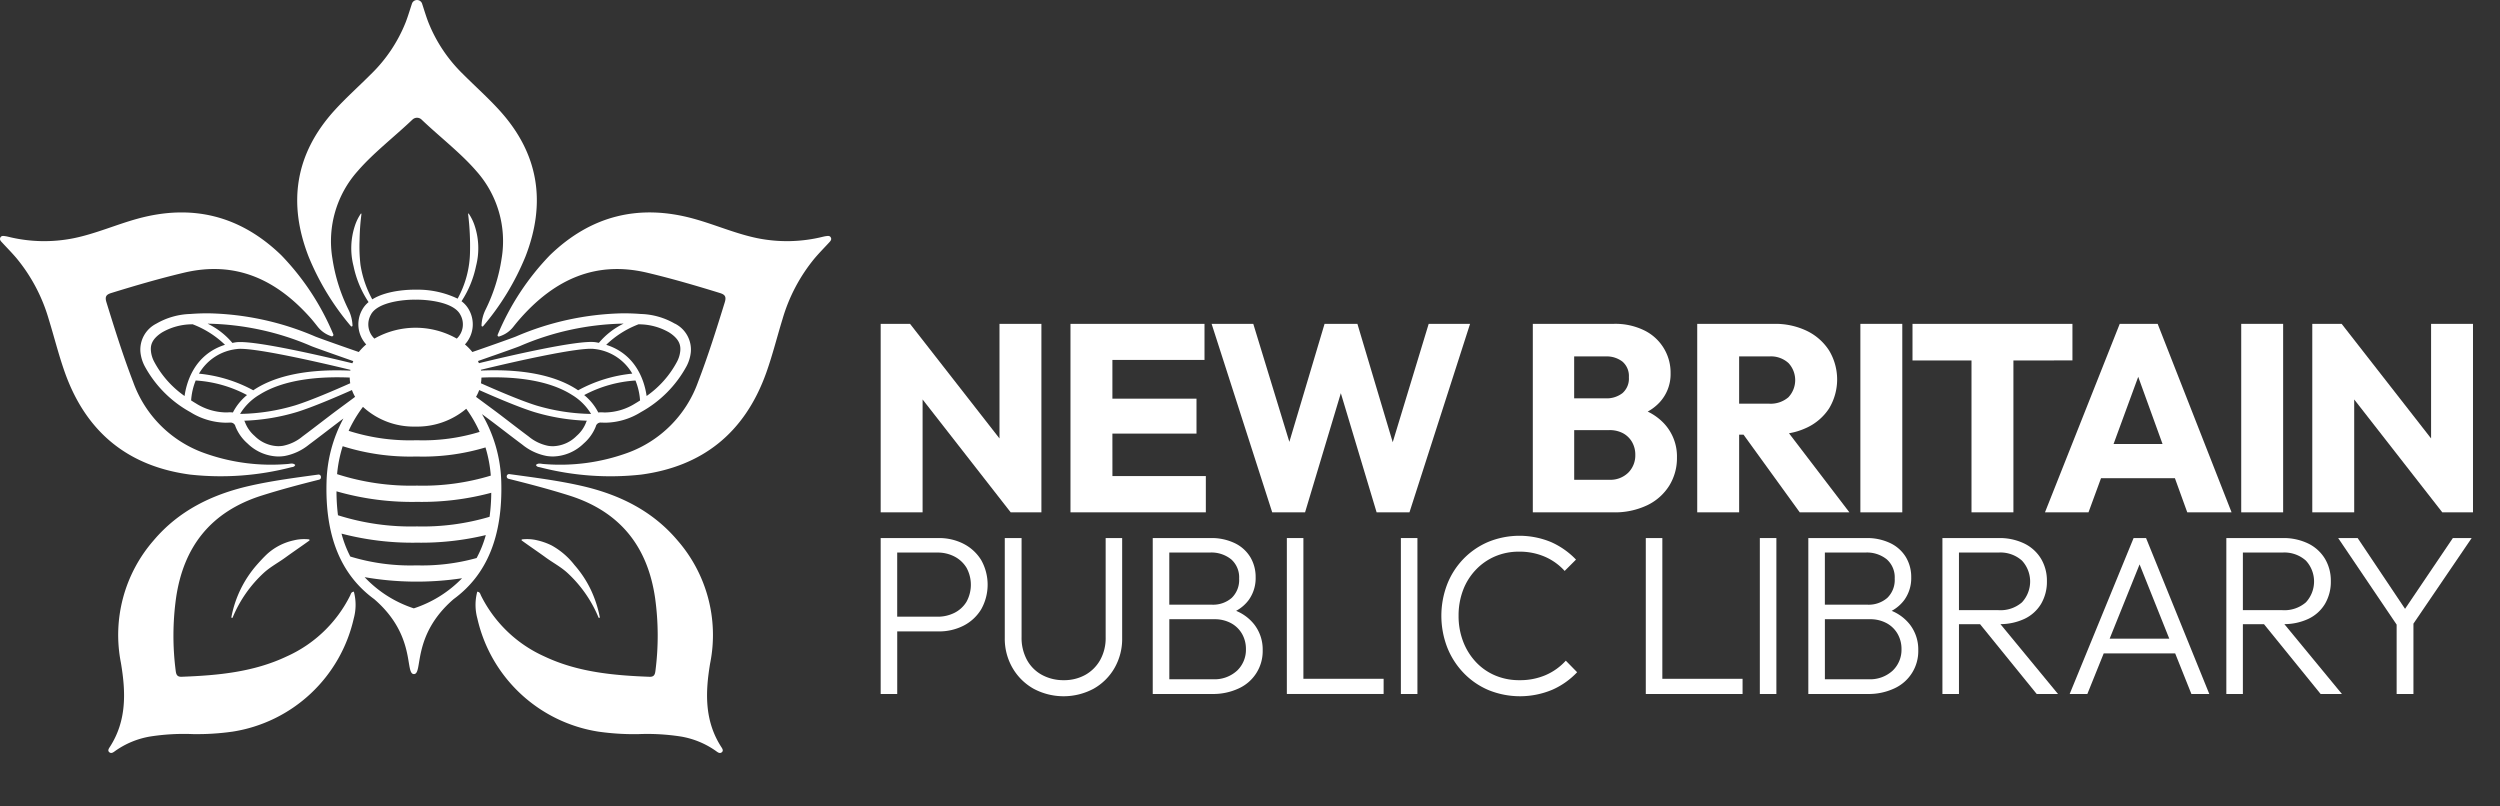
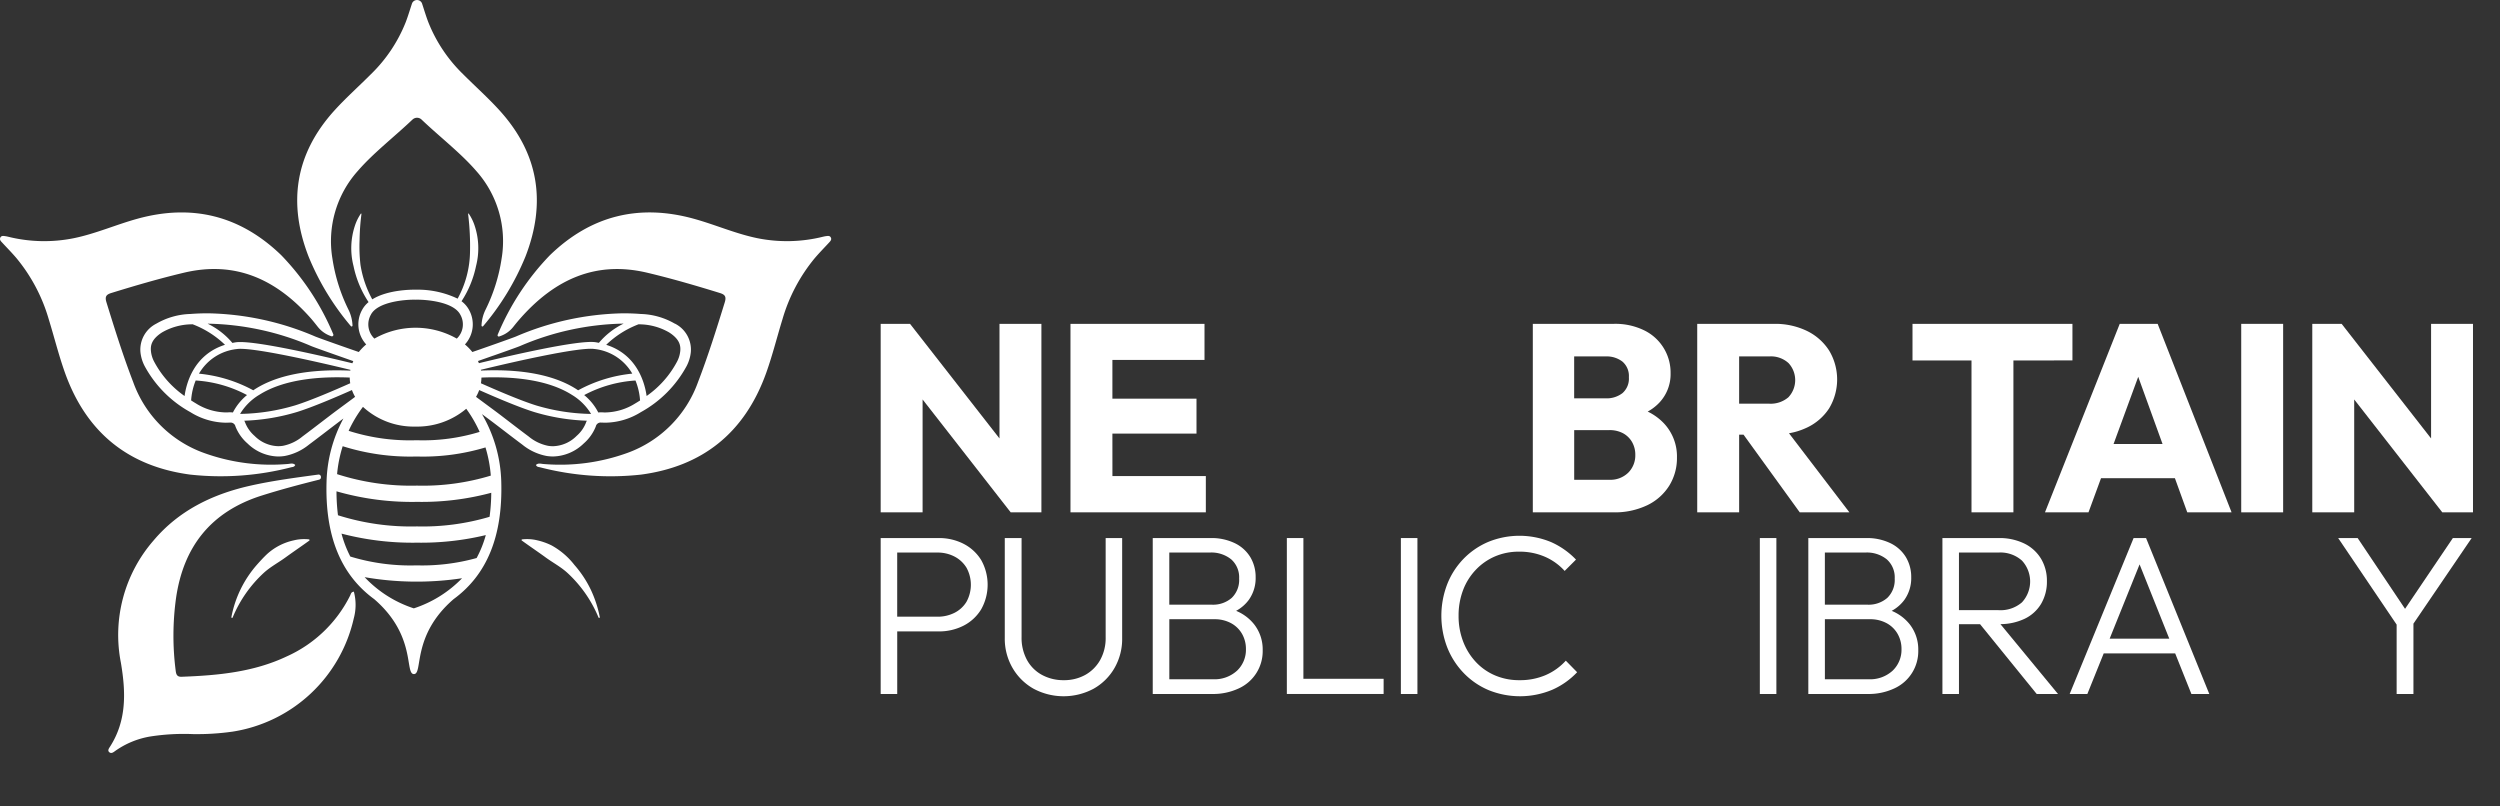
<svg xmlns="http://www.w3.org/2000/svg" width="372" height="120" viewBox="0 0 372 120">
  <rect x="0" y="0" width="372" height="120" fill="#333333" stroke="none" />
  <defs>
    <clipPath id="clip-path">
      <rect id="Rectangle_3102" data-name="Rectangle 3102" width="367.981" height="112.041" fill="#fff" />
    </clipPath>
    <clipPath id="clip-site-logo">
      <rect width="372" height="120" />
    </clipPath>
  </defs>
  <g id="site-logo" clip-path="url(#clip-site-logo)">
    <g id="Group_6468" data-name="Group 6468">
      <g id="Group_6380" data-name="Group 6380" clip-path="url(#clip-path)">
        <path id="Path_53246" data-name="Path 53246" d="M43.336,185.308c.2-.047.45-.031.6-.34-.332-.34-.744-.173-1.107-.15a29.344,29.344,0,0,1-12.546-1.666,17.456,17.456,0,0,1-10.459-10.513c-1.5-3.893-2.748-7.878-3.981-11.87-.259-.84-.051-1.155.714-1.391,3.584-1.107,7.178-2.157,10.826-3.023,7.632-1.81,13.721.976,18.851,6.767.29.328.69.826,1.037,1.268a4.239,4.239,0,0,0,1.917,1.379l.126.045a.223.223,0,0,0,.278-.3,37.979,37.979,0,0,0-7.73-11.752c-6.152-5.959-13.346-7.656-21.4-5.438-3.188.878-6.244,2.236-9.491,2.9a22.241,22.241,0,0,1-9.8-.231,4.256,4.256,0,0,0-.433-.08c-.254-.034-.552-.08-.691.226s.062.507.243.7c.714.774,1.453,1.522,2.138,2.324a25.276,25.276,0,0,1,4.825,9.117c.814,2.636,1.477,5.322,2.4,7.922,3.24,9.1,9.618,13.987,18.629,15.194a41.763,41.763,0,0,0,15.055-1.089" transform="translate(-0.001 -115.778)" fill="#fff" />
        <path id="Path_53247" data-name="Path 53247" d="M223.39,17.794a.975.975,0,0,1,1.35,0c2.593,2.478,5.825,4.975,8.107,7.614a15.677,15.677,0,0,1,3.8,13.078,25.768,25.768,0,0,1-2.4,7.62,5.806,5.806,0,0,0-.588,2.332.137.137,0,0,0,.243.094,38.468,38.468,0,0,0,6.29-10.344c3.11-7.978,2.032-15.315-3.9-21.814-1.694-1.857-3.577-3.532-5.351-5.311a22.177,22.177,0,0,1-5.222-7.82c-.341-.9-.614-1.83-.919-2.746a.8.8,0,0,0-1.478,0c-.305.916-.578,1.843-.919,2.746a22.176,22.176,0,0,1-5.222,7.82c-1.774,1.78-3.657,3.454-5.351,5.311-5.927,6.5-7.006,13.836-3.9,21.814a38.474,38.474,0,0,0,6.29,10.344.137.137,0,0,0,.243-.094,5.813,5.813,0,0,0-.588-2.332,25.769,25.769,0,0,1-2.4-7.62,15.678,15.678,0,0,1,3.8-13.078c2.283-2.638,5.514-5.136,8.107-7.614" transform="translate(-162.009)" fill="#fff" />
        <path id="Path_53248" data-name="Path 53248" d="M111.18,347.243a19.39,19.39,0,0,1-9.436,9.075c-4.931,2.341-10.27,2.838-15.66,3.034-.658.024-.8-.333-.87-.873a40.8,40.8,0,0,1,.046-10.825c1.093-7.568,5.1-12.848,12.779-15.274,2.811-.889,5.659-1.644,8.519-2.36a.352.352,0,0,0,.266-.324c0-.021,0-.043,0-.065a.351.351,0,0,0-.4-.366c-3.443.472-6.89.917-10.283,1.694-5.6,1.284-10.5,3.718-14.2,8.087a21.412,21.412,0,0,0-4.884,18.224c.731,4.333.894,8.6-1.648,12.529-.147.227-.362.536-.085.774.312.268.622.009.871-.172a12.623,12.623,0,0,1,5.247-2.164,32.454,32.454,0,0,1,6.319-.354,37.6,37.6,0,0,0,5.93-.369,21.947,21.947,0,0,0,18.019-16.855,7.633,7.633,0,0,0,.013-3.97c-.417.045-.442.344-.545.553" transform="translate(-59.067 -258.649)" fill="#fff" />
        <path id="Path_53249" data-name="Path 53249" d="M365.382,376.668c1.073.8,2.268,1.418,3.275,2.312a18.762,18.762,0,0,1,4.713,6.719.1.1,0,0,0,.189-.058,17.461,17.461,0,0,0-1.347-4.1,16.137,16.137,0,0,0-2.432-3.669,11.074,11.074,0,0,0-3.388-2.9,9.589,9.589,0,0,0-2.114-.756,6.426,6.426,0,0,0-2.257-.147.1.1,0,0,0-.043.192c1.2.869,2.319,1.622,3.405,2.407" transform="translate(-284.309 -293.811)" fill="#fff" />
        <path id="Path_53250" data-name="Path 53250" d="M394.822,151.136c-.139-.306-.437-.259-.691-.225a4.232,4.232,0,0,0-.433.08,22.242,22.242,0,0,1-9.8.231c-3.246-.665-6.3-2.023-9.491-2.9-8.057-2.219-15.251-.521-21.4,5.438a38.1,38.1,0,0,0-7.765,11.829.187.187,0,0,0,.233.254l.182-.065a4.172,4.172,0,0,0,1.9-1.354q.521-.667,1.081-1.3c5.13-5.791,11.219-8.578,18.851-6.767,3.648.866,7.242,1.916,10.827,3.023.765.236.974.552.714,1.391-1.233,3.992-2.483,7.977-3.981,11.87a17.457,17.457,0,0,1-10.459,10.512,29.346,29.346,0,0,1-12.547,1.666c-.363-.023-.776-.19-1.107.15.148.309.4.293.6.339a41.762,41.762,0,0,0,15.054,1.089c9.011-1.207,15.389-6.094,18.63-15.193.926-2.6,1.588-5.286,2.4-7.922a25.281,25.281,0,0,1,4.825-9.117c.684-.8,1.424-1.55,2.137-2.324.181-.2.377-.409.243-.7" transform="translate(-271.188 -115.777)" fill="#fff" />
-         <path id="Path_53251" data-name="Path 53251" d="M364.859,357.011a21.413,21.413,0,0,0-4.884-18.224c-3.7-4.369-8.6-6.8-14.2-8.087-3.562-.817-7.185-1.266-10.8-1.765a.351.351,0,0,0-.4.369s0,0,0,.007a.353.353,0,0,0,.266.322c3.033.754,6.056,1.547,9.036,2.489,7.674,2.426,11.686,7.706,12.779,15.274a40.78,40.78,0,0,1,.045,10.824c-.066.541-.212.9-.87.874-5.39-.2-10.729-.694-15.66-3.034a19.39,19.39,0,0,1-9.436-9.075c-.1-.209-.129-.508-.545-.553a7.634,7.634,0,0,0,.012,3.97,21.948,21.948,0,0,0,18.019,16.855,37.575,37.575,0,0,0,5.93.369,32.449,32.449,0,0,1,6.319.354,12.62,12.62,0,0,1,5.247,2.164c.249.181.559.44.871.172.277-.238.062-.547-.085-.774-2.542-3.933-2.38-8.2-1.648-12.529" transform="translate(-259.174 -258.388)" fill="#fff" />
        <path id="Path_53252" data-name="Path 53252" d="M169.814,374.216a8.617,8.617,0,0,0-3.959,2.031c-.548.514-1.051,1.069-1.543,1.623a16.45,16.45,0,0,0-3.779,7.771.1.1,0,0,0,.189.058,18.76,18.76,0,0,1,4.713-6.719c1.007-.894,2.2-1.51,3.275-2.312,1.088-.786,2.205-1.54,3.411-2.41a.106.106,0,0,0-.048-.189,6.425,6.425,0,0,0-2.257.147" transform="translate(-126.103 -293.811)" fill="#fff" />
        <path id="Path_53259" data-name="Path 53259" d="M176.878,164.559a10.691,10.691,0,0,0-5.062-1.44c-.86-.067-1.714-.1-2.6-.1h-.043a42.284,42.284,0,0,0-15.96,3.459c-.621.253-4.714,1.7-6.468,2.3a7.919,7.919,0,0,0-1.1-1.129,4.416,4.416,0,0,0,.616-5.126,3.95,3.95,0,0,0-1.123-1.3,15.167,15.167,0,0,0,2.159-5.243,10.63,10.63,0,0,0-.2-5.978,7.041,7.041,0,0,0-.881-1.807.055.055,0,0,0-.1.041,38.9,38.9,0,0,1,.283,5.689,14.846,14.846,0,0,1-1.843,6.912,13.789,13.789,0,0,0-6.261-1.333c-.356-.008-4.079-.047-6.438,1.44A15.808,15.808,0,0,1,130.1,155.8a24.068,24.068,0,0,1-.131-3.74,33.774,33.774,0,0,1,.278-3.821.055.055,0,0,0-.1-.039,7.041,7.041,0,0,0-.881,1.807,10.628,10.628,0,0,0-.2,5.978,15.2,15.2,0,0,0,2.239,5.366,3.87,3.87,0,0,0-.968,1.172,4.416,4.416,0,0,0,.616,5.126,7.9,7.9,0,0,0-1.1,1.129c-1.754-.6-5.848-2.045-6.468-2.3a42.25,42.25,0,0,0-16-3.46q-1.291,0-2.6.1a10.691,10.691,0,0,0-5.062,1.44,4.327,4.327,0,0,0-2.363,4.249,5.747,5.747,0,0,0,.622,2.059,17.119,17.119,0,0,0,6.8,6.855,10.258,10.258,0,0,0,5.261,1.576q.261,0,.526-.016c.046,0,.09,0,.132,0a.736.736,0,0,1,.8.579,6.543,6.543,0,0,0,1.8,2.534,6.741,6.741,0,0,0,4.551,1.931,6.414,6.414,0,0,0,.96-.074,8.11,8.11,0,0,0,3.618-1.686c1.4-1.043,2.779-2.114,4.169-3.171.308-.234.633-.477.964-.723a21,21,0,0,0-2.51,9.38c-.241,8.074,2.093,13.853,7.1,17.506,6.3,5.44,4.494,11.144,5.9,11.144s-.4-5.711,5.908-11.153c5-3.653,7.33-9.429,7.089-17.5a20.98,20.98,0,0,0-2.877-10.033c.638.471,1.268.937,1.845,1.376,1.39,1.056,2.768,2.128,4.169,3.171a8.107,8.107,0,0,0,3.618,1.686,6.411,6.411,0,0,0,.96.074,6.742,6.742,0,0,0,4.551-1.931,6.541,6.541,0,0,0,1.8-2.534.736.736,0,0,1,.8-.579c.042,0,.086,0,.132,0q.265.016.526.016a10.258,10.258,0,0,0,5.261-1.576,17.119,17.119,0,0,0,6.8-6.855,5.744,5.744,0,0,0,.621-2.059,4.328,4.328,0,0,0-2.362-4.249m-27.034,4.767c.791-.278,3.415-1.2,3.968-1.428a40.615,40.615,0,0,1,15.394-3.343h.034a11.187,11.187,0,0,0-3.678,2.861c-.167-.033-.333-.066-.508-.093-2.543-.381-13.1,2.088-17.346,3.122q-.064-.163-.137-.323c.527-.183,1.253-.438,2.273-.8m-1.827,2.223c-.007-.04-.012-.08-.02-.119,5.2-1.267,14.75-3.418,16.9-3.094a7.4,7.4,0,0,1,5.63,3.664,21.183,21.183,0,0,0-8.055,2.483c-2.516-1.711-6.9-3.269-14.454-2.934m-33.886,2.933A21.164,21.164,0,0,0,106.069,172a7.4,7.4,0,0,1,5.638-3.663c2.149-.323,11.7,1.827,16.9,3.094-.008.039-.013.079-.02.119-7.554-.336-11.939,1.223-14.454,2.934m16.336,2.454a11.145,11.145,0,0,0,7.834,2.934,11.311,11.311,0,0,0,7.535-2.651,19.066,19.066,0,0,1,1.994,3.442,28.843,28.843,0,0,1-9.384,1.242,29.9,29.9,0,0,1-10.109-1.4,18.967,18.967,0,0,1,2.13-3.562m1.184-13.728c1.012-1.931,5.129-2.259,6.631-2.221h.038c1.5-.039,5.619.289,6.631,2.221a2.922,2.922,0,0,1-.52,3.568,12.425,12.425,0,0,0-12.259,0,2.922,2.922,0,0,1-.52-3.568m-24.262,1.346h0a40.609,40.609,0,0,1,15.4,3.343c.552.225,3.177,1.15,3.968,1.428,1.02.359,1.746.614,2.273.8q-.073.16-.137.323c-4.245-1.035-14.805-3.5-17.346-3.122-.175.026-.341.06-.508.093a11.187,11.187,0,0,0-3.678-2.861h.027m-3.464,10.76a14.569,14.569,0,0,1-4.542-5.139,4.253,4.253,0,0,1-.461-1.52c-.083-.812.05-1.781,1.659-2.809a8.977,8.977,0,0,1,4.33-1.2c.066,0,.134-.007.2-.012a14.241,14.241,0,0,1,4.828,3.058c-4.643,1.47-5.751,5.719-6.013,7.617m7.187,2.456a2.922,2.922,0,0,0-.412-.029c-.072,0-.148,0-.228.007-.143.009-.288.013-.43.013a8.65,8.65,0,0,1-4.451-1.355c-.238-.14-.467-.284-.693-.429a9.611,9.611,0,0,1,.679-2.968,18.731,18.731,0,0,1,7.638,2.167,8.118,8.118,0,0,0-2.1,2.594m3.9-2.613c3.7-2.359,9.035-2.771,13.484-2.585a5.562,5.562,0,0,0,.075.848c-2.329,1.038-5.89,2.569-8.2,3.292a30.083,30.083,0,0,1-8.191,1.269,8.3,8.3,0,0,1,2.83-2.825m10.615,3.019q-.718.546-1.433,1.095c-.891.682-1.812,1.388-2.724,2.066a6.528,6.528,0,0,1-2.909,1.392,4.847,4.847,0,0,1-.721.056,5.134,5.134,0,0,1-3.5-1.53,5.033,5.033,0,0,1-1.386-1.939,3.122,3.122,0,0,0-.147-.322,30.626,30.626,0,0,0,7.879-1.305c2.326-.729,5.8-2.214,8.141-3.257a6.167,6.167,0,0,0,.471,1.012c-.5.377-1.031.767-1.548,1.148-.719.531-1.462,1.079-2.128,1.585m12.413,28.74a17.514,17.514,0,0,1-7.32-4.642,45.34,45.34,0,0,0,14.5.159,17.633,17.633,0,0,1-7.175,4.482m9.339-7.489a30.273,30.273,0,0,1-8.938,1.094,30.686,30.686,0,0,1-9.857-1.315,16.616,16.616,0,0,1-1.309-3.411,41.754,41.754,0,0,0,11.226,1.348,41.273,41.273,0,0,0,10.245-1.13,16.39,16.39,0,0,1-1.366,3.414m1.924-6.134a34.945,34.945,0,0,1-10.8,1.431,35.944,35.944,0,0,1-11.755-1.661,28.957,28.957,0,0,1-.221-3.562,40.549,40.549,0,0,0,11.98,1.57,39.835,39.835,0,0,0,11.049-1.353,28.235,28.235,0,0,1-.25,3.576m.181-6.13a34.739,34.739,0,0,1-10.98,1.489,35.883,35.883,0,0,1-11.891-1.708,19.415,19.415,0,0,1,.834-4.156,33.274,33.274,0,0,0,10.995,1.532,32.247,32.247,0,0,0,10.252-1.352,19.462,19.462,0,0,1,.791,4.2m14.149-7.848a5.03,5.03,0,0,1-1.386,1.939,5.134,5.134,0,0,1-3.5,1.53,4.853,4.853,0,0,1-.721-.056,6.53,6.53,0,0,1-2.908-1.391c-.911-.678-1.831-1.383-2.721-2.065q-.717-.549-1.435-1.1c-.666-.506-1.409-1.055-2.128-1.585-.517-.382-1.044-.771-1.548-1.148a6.16,6.16,0,0,0,.471-1.012c2.345,1.043,5.814,2.528,8.141,3.257a30.628,30.628,0,0,0,7.878,1.305,3.127,3.127,0,0,0-.147.322m-7.413-2.6c-2.307-.723-5.869-2.254-8.2-3.292a5.622,5.622,0,0,0,.075-.848c4.449-.186,9.783.226,13.484,2.585a8.3,8.3,0,0,1,2.83,2.824,30.072,30.072,0,0,1-8.191-1.269m14.786-.307a8.65,8.65,0,0,1-4.451,1.355c-.143,0-.287,0-.43-.013-.08,0-.156-.007-.228-.007a2.922,2.922,0,0,0-.412.029,8.117,8.117,0,0,0-2.1-2.594,18.745,18.745,0,0,1,7.632-2.167,9.662,9.662,0,0,1,.684,2.969c-.226.145-.455.288-.692.428m6.669-7.751a4.266,4.266,0,0,1-.461,1.52,14.572,14.572,0,0,1-4.542,5.139c-.262-1.9-1.37-6.147-6.013-7.617a14.24,14.24,0,0,1,4.828-3.058c.066,0,.134.007.2.012a8.98,8.98,0,0,1,4.33,1.2c1.609,1.028,1.741,2,1.659,2.809" transform="translate(-76.462 -116.398)" fill="#fff" />
        <path id="Path_53260" data-name="Path 53260" d="M628.724,241.75,615.415,224.7h-4.37v28.048h6.237v-16.8l13.11,16.8h4.569V224.7h-6.237Z" transform="translate(-480 -176.51)" fill="#fff" />
        <path id="Path_53261" data-name="Path 53261" d="M748.971,241.026h12.514v-5.2H748.971v-5.76h13.706V224.7H742.733v28.048h20.142v-5.4h-13.9Z" transform="translate(-583.446 -176.509)" fill="#fff" />
-         <path id="Path_53262" data-name="Path 53262" d="M867.616,242.313,862.361,224.7h-4.887l-5.239,17.56-5.368-17.56h-6.2l9.018,28.048h4.887l5.323-17.734,5.324,17.734h4.887l9.018-28.048h-6.158Z" transform="translate(-660.379 -176.51)" fill="#fff" />
        <path id="Path_53263" data-name="Path 53263" d="M1080.614,237.752a7.01,7.01,0,0,0,1.733-1.334,6.168,6.168,0,0,0,1.669-4.37,6.984,6.984,0,0,0-3.873-6.356,9.758,9.758,0,0,0-4.589-.993h-12.038v28.048h11.958a11.217,11.217,0,0,0,5.1-1.073,7.869,7.869,0,0,0,3.258-2.92,7.783,7.783,0,0,0,1.132-4.152,7.177,7.177,0,0,0-1.927-5.085,8.2,8.2,0,0,0-2.428-1.765m-6.253-8.207a3.846,3.846,0,0,1,2.5.775,2.817,2.817,0,0,1,.953,2.324,2.865,2.865,0,0,1-.953,2.364,3.846,3.846,0,0,1-2.5.775h-4.688v-6.237Zm3.377,17.282a3.786,3.786,0,0,1-2.86,1.073h-5.2v-7.389h5.2a4.226,4.226,0,0,1,2.086.477,3.424,3.424,0,0,1,1.331,1.311,3.773,3.773,0,0,1,.477,1.907,3.639,3.639,0,0,1-1.033,2.622" transform="translate(-835.433 -176.51)" fill="#fff" />
        <path id="Path_53264" data-name="Path 53264" d="M1193.894,240.152a7.986,7.986,0,0,0,3.337-2.88,8.356,8.356,0,0,0,0-8.6,8.135,8.135,0,0,0-3.3-2.92,10.8,10.8,0,0,0-4.887-1.053h-11.441v28.048h6.237V241.185h.652l8.366,11.561h7.389l-8.988-11.767a10.125,10.125,0,0,0,2.631-.827m-10.051-10.607h4.489a3.875,3.875,0,0,1,2.86.993,3.724,3.724,0,0,1-.02,5.085,4.045,4.045,0,0,1-2.88.953h-4.449Z" transform="translate(-925.056 -176.509)" fill="#fff" />
-         <rect id="Rectangle_3098" data-name="Rectangle 3098" width="6.237" height="28.048" transform="translate(276.824 48.189)" fill="#fff" />
        <path id="Path_53265" data-name="Path 53265" d="M1350.762,230.141V224.7h-23.8v5.443h8.78v22.6h6.237v-22.6Z" transform="translate(-1042.383 -176.509)" fill="#fff" />
        <path id="Path_53266" data-name="Path 53266" d="M1429.989,224.7l-11.124,28.048h6.476l1.866-5.085H1438.2l1.839,5.085h6.595l-11-28.048Zm-.917,17.877,3.67-10,3.619,10Z" transform="translate(-1114.574 -176.509)" fill="#fff" />
        <rect id="Rectangle_3099" data-name="Rectangle 3099" width="6.237" height="28.048" transform="translate(333.494 48.189)" fill="#fff" />
        <path id="Path_53267" data-name="Path 53267" d="M1622.007,224.7V241.75L1608.7,224.7h-4.37v28.048h6.237v-16.8l13.11,16.8h4.569V224.7Z" transform="translate(-1260.262 -176.51)" fill="#fff" />
        <path id="Path_53268" data-name="Path 53268" d="M623.39,374.181a7.99,7.99,0,0,0-3.744-.86h-8.6v23.2h2.462v-9.309h6.138a7.99,7.99,0,0,0,3.744-.86A6.557,6.557,0,0,0,626,383.928a7.478,7.478,0,0,0,0-7.336,6.6,6.6,0,0,0-2.614-2.412m.422,8.634a4.4,4.4,0,0,1-1.788,1.636,5.542,5.542,0,0,1-2.546.573h-5.97v-9.545h5.97a5.422,5.422,0,0,1,2.546.59,4.526,4.526,0,0,1,1.788,1.653,5.259,5.259,0,0,1,0,5.093" transform="translate(-480.001 -293.258)" fill="#fff" />
        <path id="Path_53269" data-name="Path 53269" d="M712.17,388.093a6.674,6.674,0,0,1-.826,3.39,5.758,5.758,0,0,1-2.226,2.209,6.461,6.461,0,0,1-3.187.776,6.652,6.652,0,0,1-3.221-.776,5.548,5.548,0,0,1-2.243-2.226,6.876,6.876,0,0,1-.809-3.406V373.321h-2.5v14.874a8.662,8.662,0,0,0,1.146,4.435,8.343,8.343,0,0,0,3.12,3.1,9.469,9.469,0,0,0,8.971,0,8.26,8.26,0,0,0,3.1-3.086,8.672,8.672,0,0,0,1.13-4.418V373.321H712.17Z" transform="translate(-547.648 -293.258)" fill="#fff" />
        <path id="Path_53270" data-name="Path 53270" d="M812.208,384.157a5.754,5.754,0,0,0,1.9-1.644,5.572,5.572,0,0,0,1.012-3.356,5.735,5.735,0,0,0-.776-2.968,5.471,5.471,0,0,0-2.294-2.091,8,8,0,0,0-3.676-.776h-8.566v23.2h8.769a9,9,0,0,0,4.1-.86,6.084,6.084,0,0,0,3.491-5.649,6.058,6.058,0,0,0-1.265-3.845,6.66,6.66,0,0,0-2.691-2.015m-3.9-8.676a4.708,4.708,0,0,1,3.17,1.012,3.571,3.571,0,0,1,1.181,2.867,3.708,3.708,0,0,1-1.1,2.867,4.23,4.23,0,0,1-2.985,1.012h-6.307V375.48Zm4.047,17.572a4.949,4.949,0,0,1-3.609,1.282h-6.475V385.4h6.678a5.1,5.1,0,0,1,2.513.59,4.157,4.157,0,0,1,1.636,1.6,4.506,4.506,0,0,1,.573,2.26,4.289,4.289,0,0,1-1.315,3.2" transform="translate(-628.28 -293.259)" fill="#fff" />
        <path id="Path_53271" data-name="Path 53271" d="M895.321,373.321h-2.462v23.2h14.4v-2.26H895.321Z" transform="translate(-701.376 -293.258)" fill="#fff" />
        <rect id="Rectangle_3100" data-name="Rectangle 3100" width="2.462" height="23.204" transform="translate(208.451 80.063)" fill="#fff" />
        <path id="Path_53272" data-name="Path 53272" d="M1015.627,392.457a9.621,9.621,0,0,1-3.963.776,9.061,9.061,0,0,1-3.609-.708,8.416,8.416,0,0,1-2.867-2.007,9.3,9.3,0,0,1-1.889-3.052,10.516,10.516,0,0,1-.674-3.811,10.635,10.635,0,0,1,.658-3.794,8.983,8.983,0,0,1,1.889-3.035,8.642,8.642,0,0,1,2.867-2.007,8.942,8.942,0,0,1,3.592-.708,9.426,9.426,0,0,1,3.845.759,8.527,8.527,0,0,1,2.934,2.108l1.686-1.687a11.709,11.709,0,0,0-3.693-2.6,12.268,12.268,0,0,0-9.359-.034,11.259,11.259,0,0,0-3.693,2.53,11.422,11.422,0,0,0-2.428,3.794,13.113,13.113,0,0,0,0,9.342,11.657,11.657,0,0,0,2.445,3.828,11.145,11.145,0,0,0,3.727,2.563,12.421,12.421,0,0,0,9.46-.05,11.371,11.371,0,0,0,3.71-2.614l-1.686-1.72a8.676,8.676,0,0,1-2.951,2.125" transform="translate(-785.588 -292.023)" fill="#fff" />
-         <path id="Path_53273" data-name="Path 53273" d="M1144.375,373.321h-2.462v23.2h14.4v-2.26h-11.939Z" transform="translate(-897.018 -293.258)" fill="#fff" />
        <rect id="Rectangle_3101" data-name="Rectangle 3101" width="2.462" height="23.204" transform="translate(261.863 80.063)" fill="#fff" />
        <path id="Path_53274" data-name="Path 53274" d="M1267.069,384.157a5.758,5.758,0,0,0,1.9-1.644,5.575,5.575,0,0,0,1.012-3.356,5.734,5.734,0,0,0-.776-2.968,5.469,5.469,0,0,0-2.293-2.091,8,8,0,0,0-3.676-.776h-8.567v23.2h8.769a9.006,9.006,0,0,0,4.1-.86,6.084,6.084,0,0,0,3.491-5.649,6.059,6.059,0,0,0-1.265-3.845,6.659,6.659,0,0,0-2.691-2.015m-3.9-8.676a4.708,4.708,0,0,1,3.17,1.012,3.571,3.571,0,0,1,1.18,2.867,3.708,3.708,0,0,1-1.1,2.867,4.231,4.231,0,0,1-2.985,1.012h-6.307V375.48Zm4.047,17.572a4.949,4.949,0,0,1-3.609,1.282h-6.476V385.4h6.678a5.1,5.1,0,0,1,2.512.59,4.157,4.157,0,0,1,1.636,1.6,4.506,4.506,0,0,1,.573,2.26,4.288,4.288,0,0,1-1.315,3.2" transform="translate(-985.591 -293.259)" fill="#fff" />
        <path id="Path_53275" data-name="Path 53275" d="M1359.93,385.344a5.728,5.728,0,0,0,2.479-2.243,6.486,6.486,0,0,0,.86-3.373,6.357,6.357,0,0,0-.86-3.305,5.949,5.949,0,0,0-2.479-2.276,8.445,8.445,0,0,0-3.879-.826h-8.331v23.2h2.462V386.137h3.14l8.428,10.388h3.17l-8.566-10.395a8.538,8.538,0,0,0,3.574-.786m-9.747-9.865h5.869a4.792,4.792,0,0,1,3.508,1.2,4.572,4.572,0,0,1,0,6.206,4.876,4.876,0,0,1-3.508,1.164h-5.869Z" transform="translate(-1058.688 -293.258)" fill="#fff" />
        <path id="Path_53276" data-name="Path 53276" d="M1445.52,373.321l-9.511,23.2h2.631l2.433-6.037h10.635l2.413,6.037h2.664l-9.41-23.2Zm-3.564,14.975,4.456-11.058,4.419,11.058Z" transform="translate(-1128.041 -293.258)" fill="#fff" />
-         <path id="Path_53277" data-name="Path 53277" d="M1556.916,385.344a5.722,5.722,0,0,0,2.479-2.243,6.485,6.485,0,0,0,.86-3.373,6.356,6.356,0,0,0-.86-3.305,5.942,5.942,0,0,0-2.479-2.276,8.443,8.443,0,0,0-3.878-.826h-8.331v23.2h2.462V386.137h3.141l8.428,10.388h3.17l-8.566-10.395a8.534,8.534,0,0,0,3.574-.786m-9.747-9.865h5.869a4.792,4.792,0,0,1,3.508,1.2,4.573,4.573,0,0,1,0,6.206,4.875,4.875,0,0,1-3.508,1.164h-5.869Z" transform="translate(-1213.428 -293.258)" fill="#fff" />
        <path id="Path_53278" data-name="Path 53278" d="M1642.165,373.321h-2.8l-7.114,10.531-7.052-10.531h-2.9L1631,386.2v10.327h2.5v-10.47Z" transform="translate(-1274.38 -293.258)" fill="#fff" />
      </g>
    </g>
  </g>
</svg>